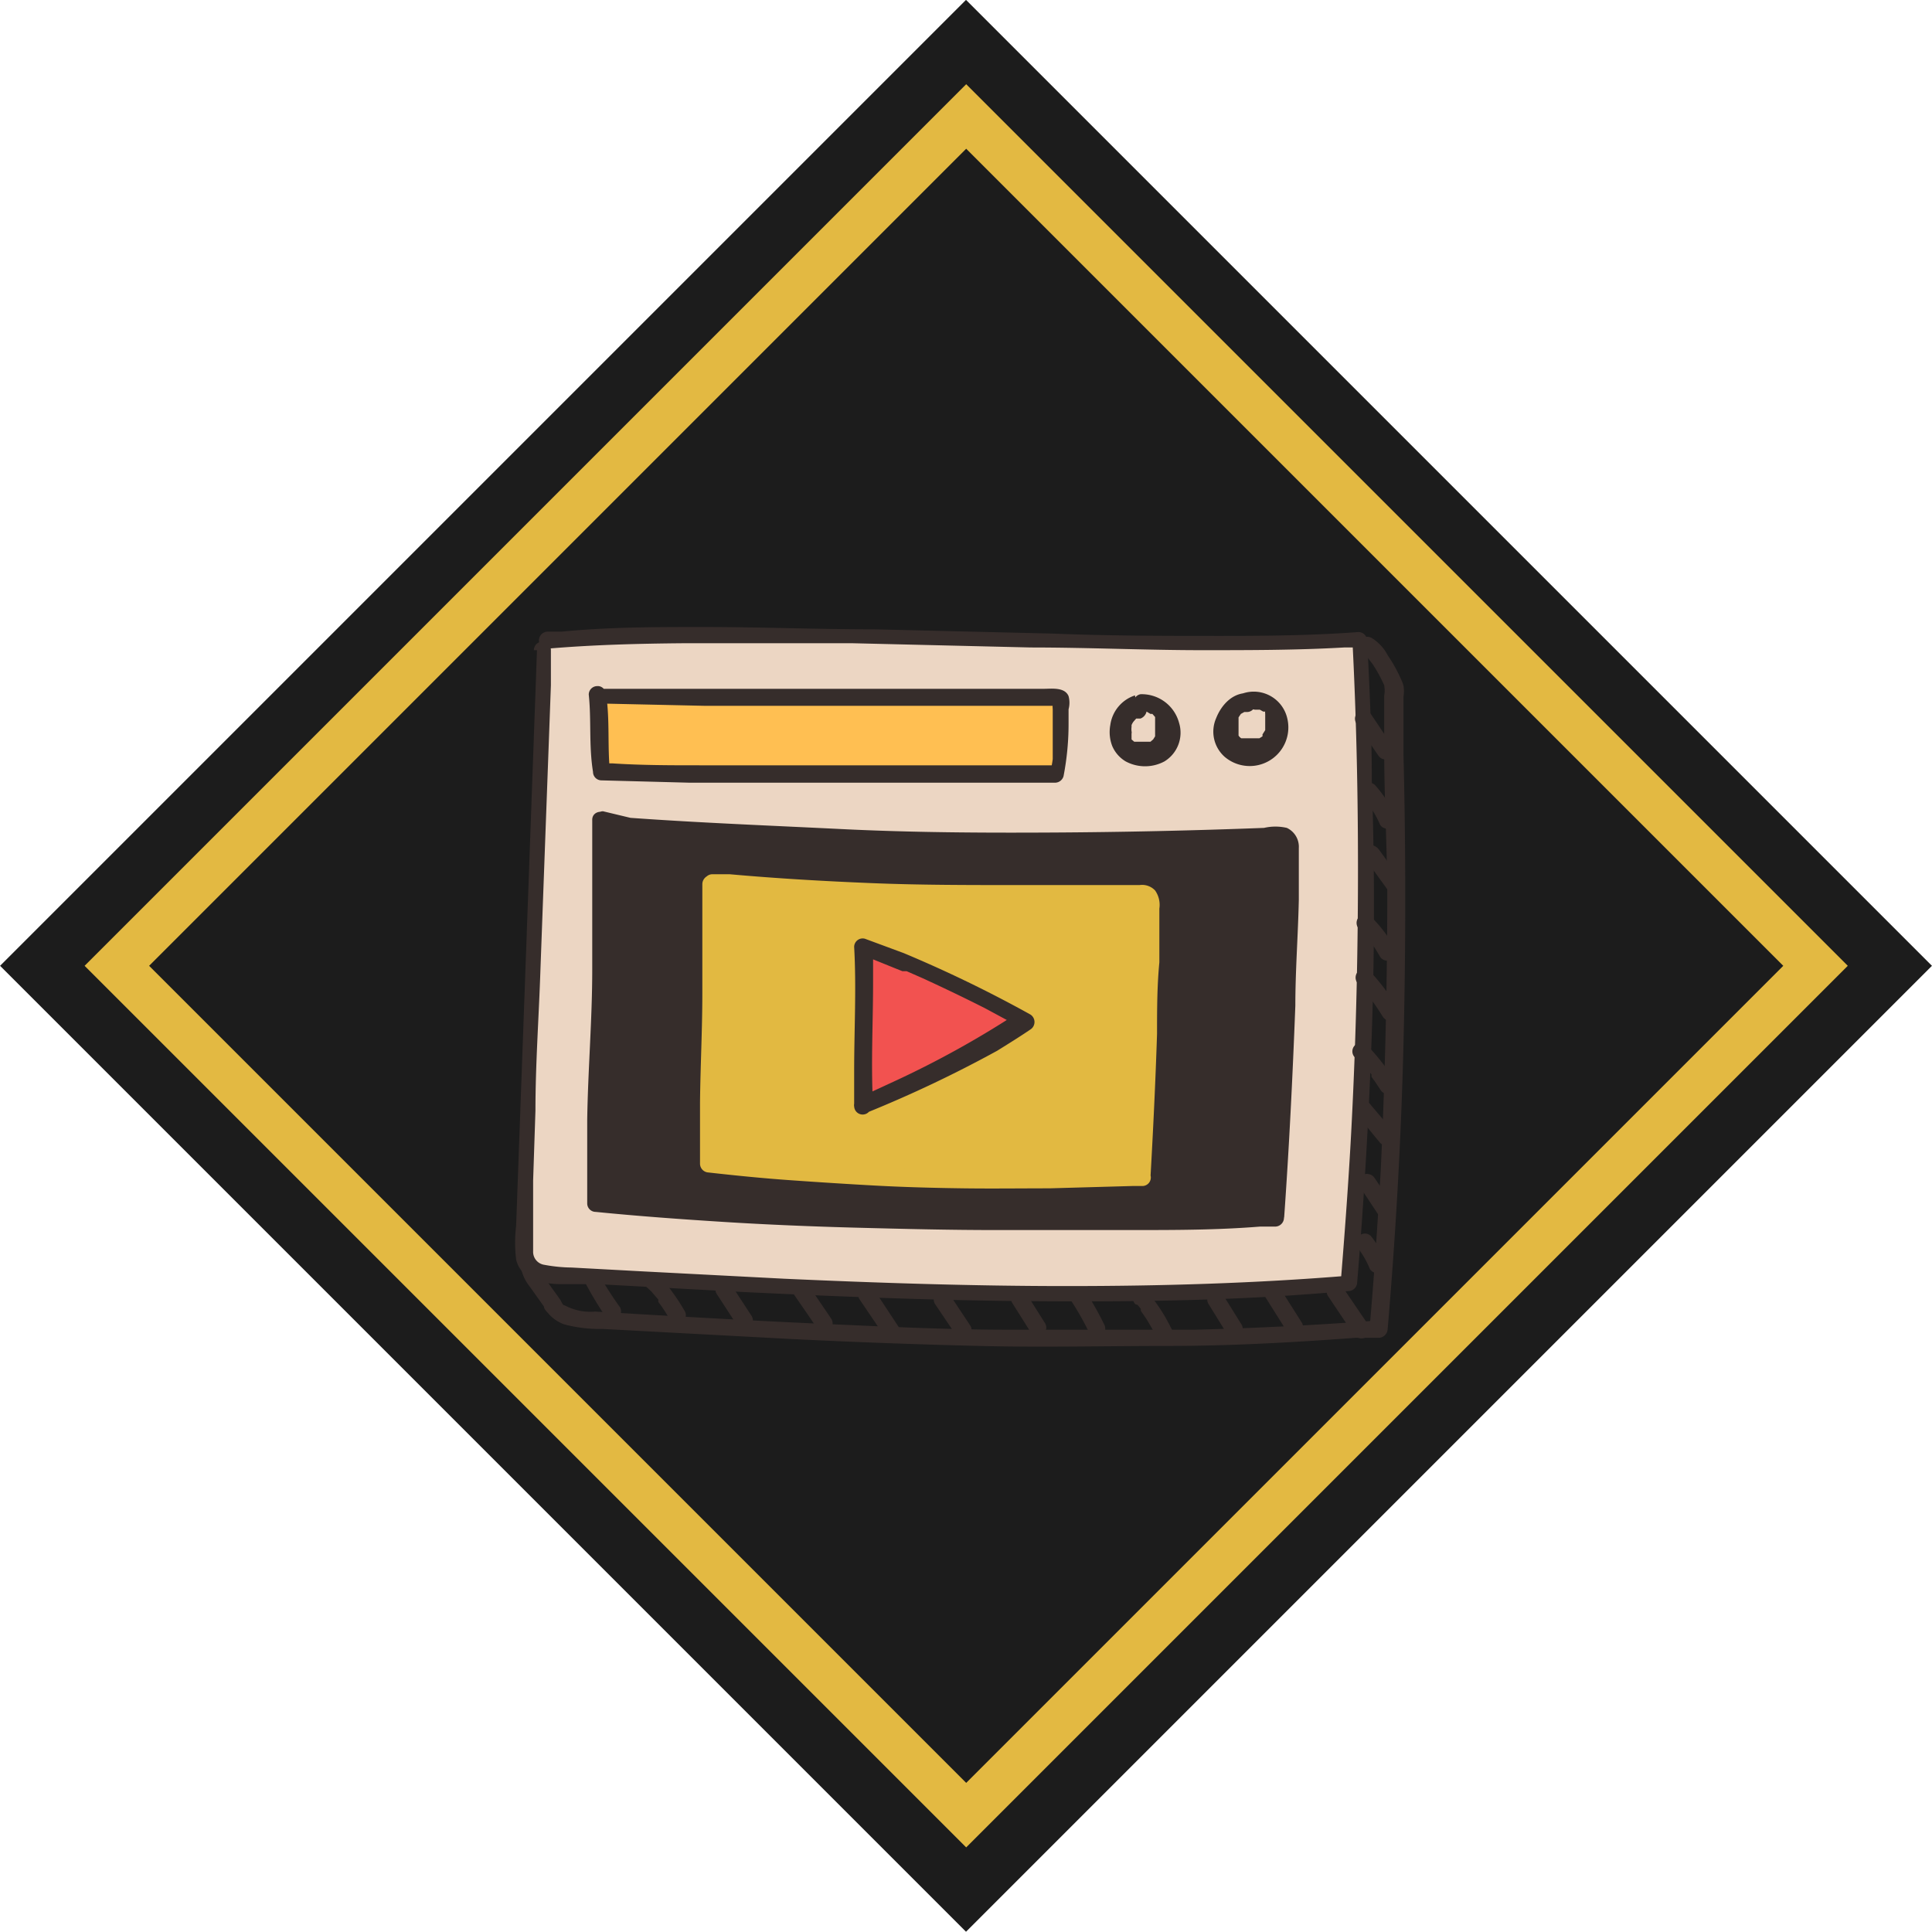
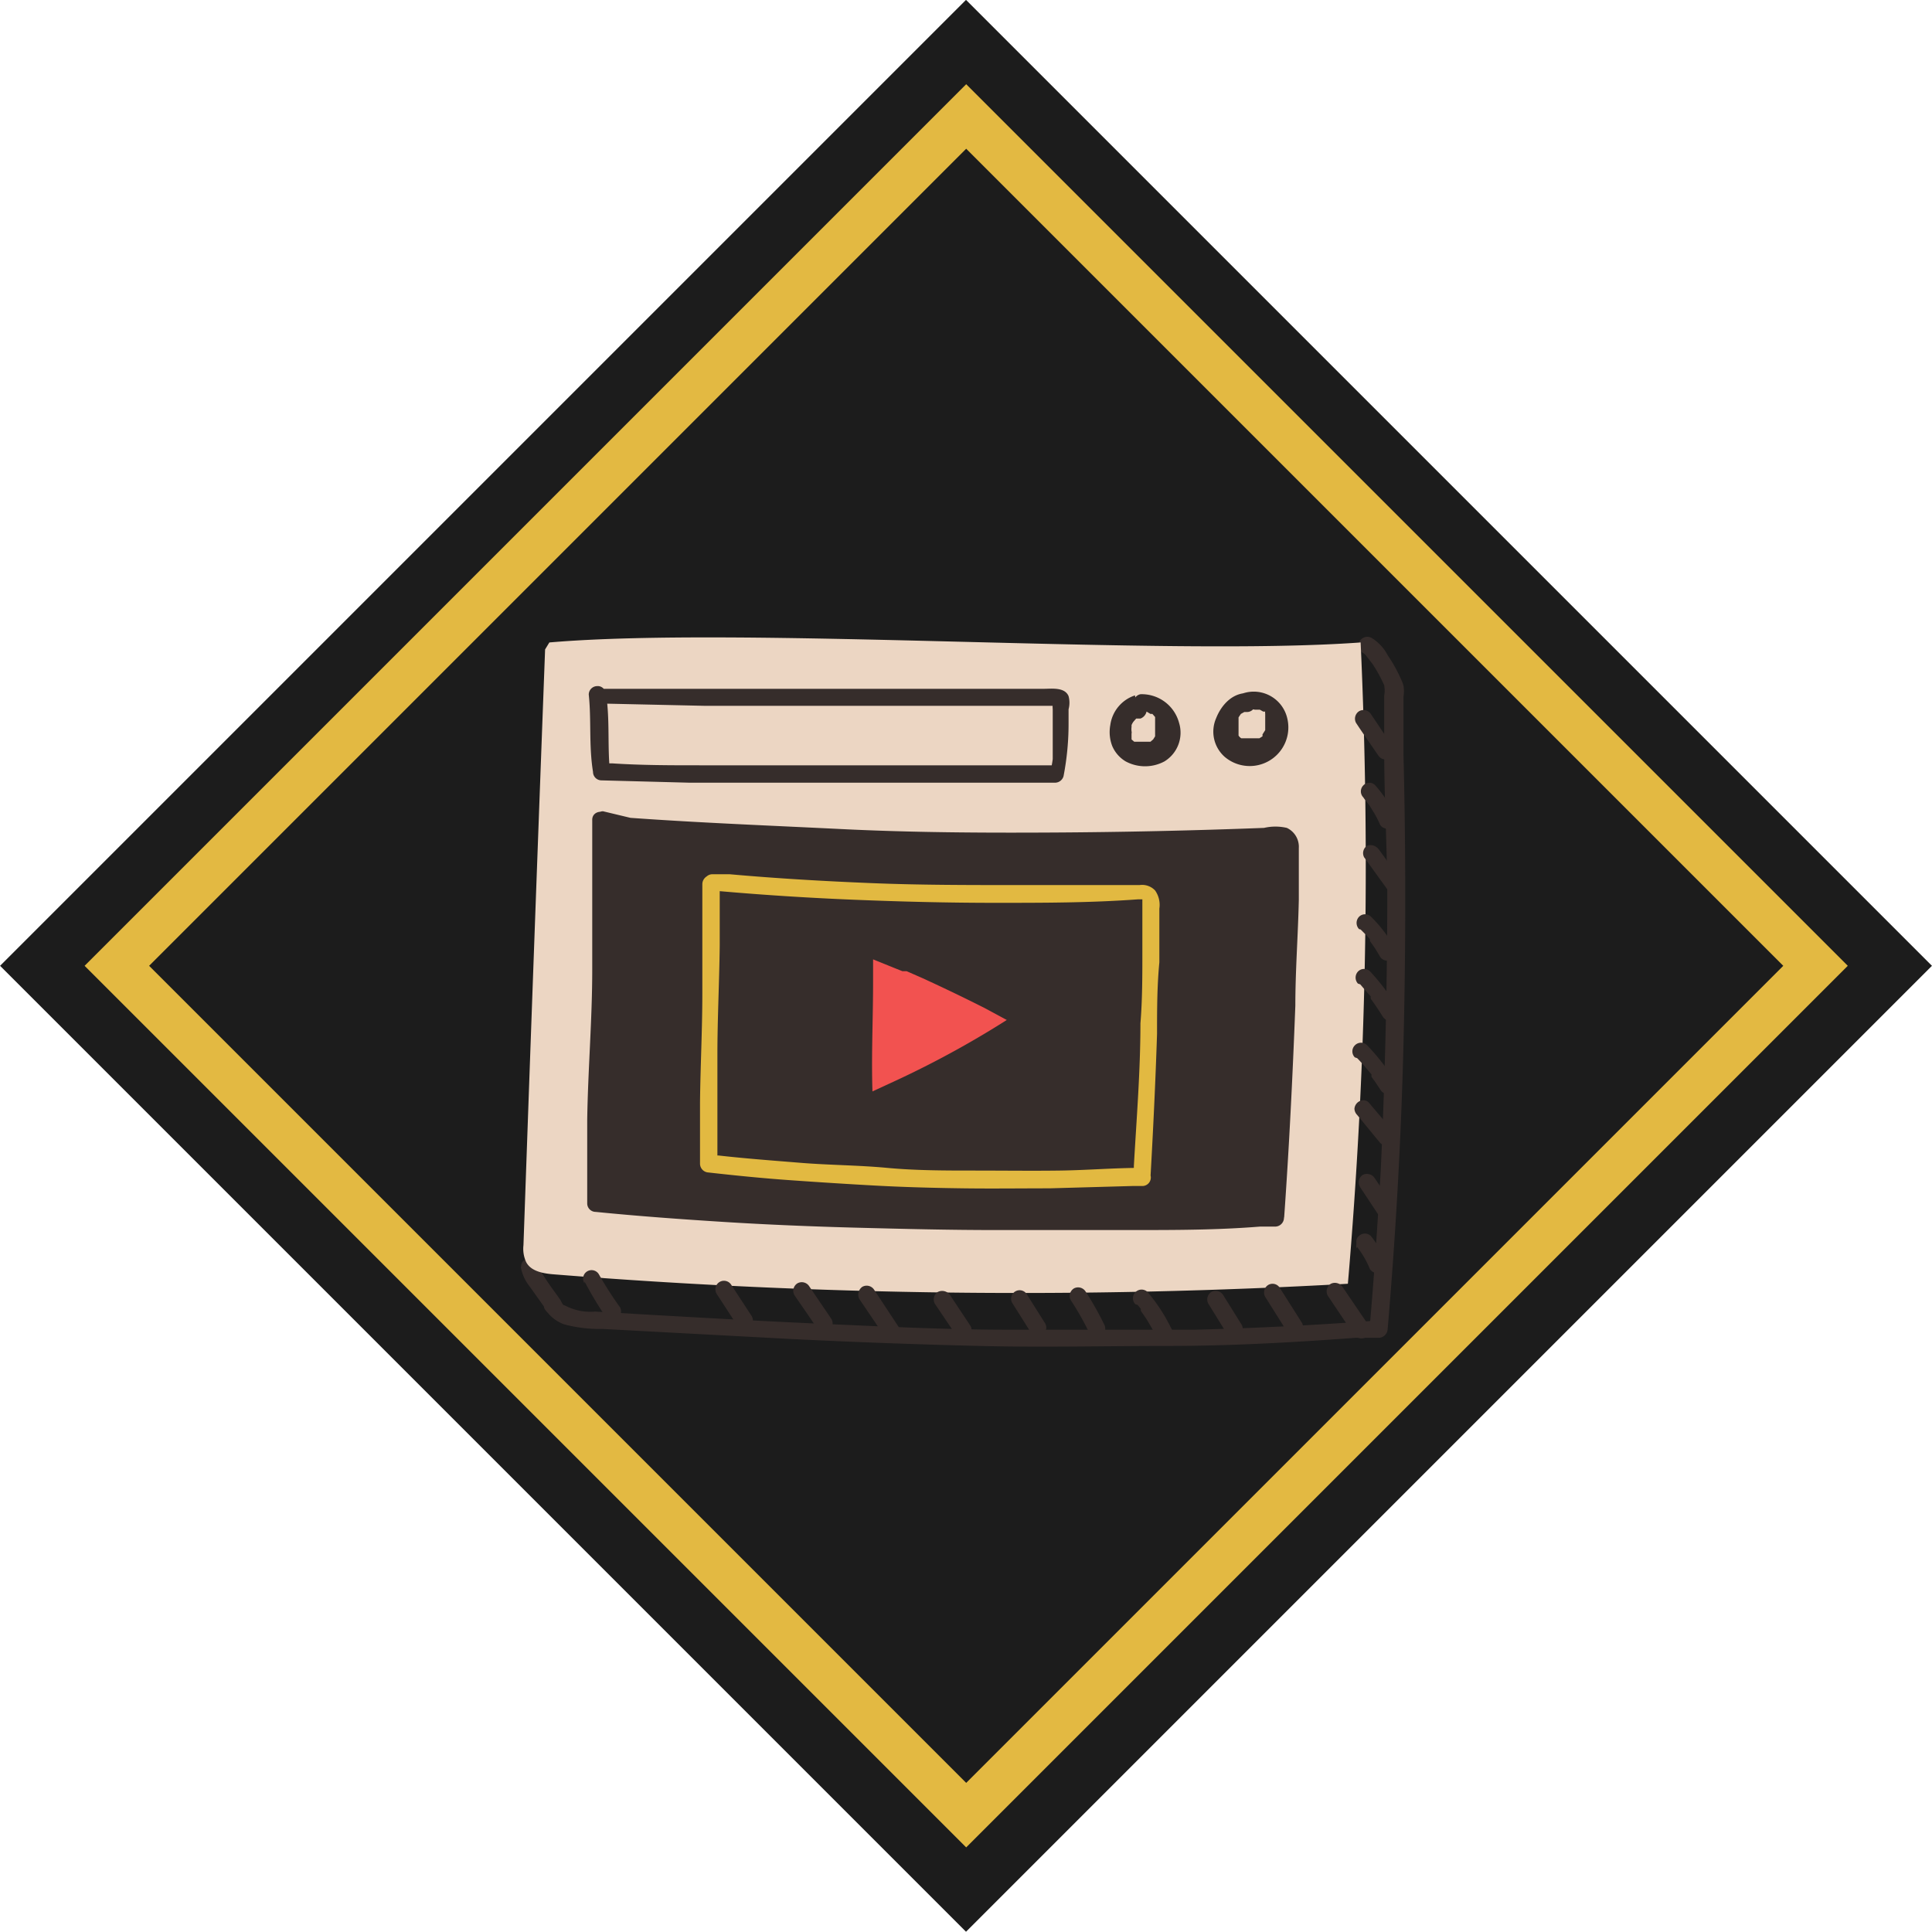
<svg xmlns="http://www.w3.org/2000/svg" id="Шар_1" data-name="Шар 1" viewBox="0 0 50.01 50.01">
  <defs>
    <style>.cls-1{fill:#1c1c1c;}.cls-2{fill:#e3b942;}.cls-3{fill:#362d2b;}.cls-4{fill:#ecd6c3;}.cls-5{fill:#e2b941;}.cls-6{fill:#ffbf52;}.cls-7{fill:#f25250;}</style>
  </defs>
  <rect class="cls-1" x="7.32" y="7.32" width="35.36" height="35.36" transform="translate(-10.35 25) rotate(-45)" />
  <path class="cls-2" d="M25,47.82,2.18,25,25,2.18,47.82,25ZM3.85,25,25,46.15,46.15,25,25,3.85Z" transform="translate(0.01 0)" />
  <path class="cls-3" d="M13.47,32.79a1.12,1.12,0,0,0,.23.51l.37.52c0,.07.09.15.15.22a1,1,0,0,0,.37.24,3.53,3.53,0,0,0,1,.12l4.87.26c1.62.08,3.25.14,4.88.18s3.25,0,4.87,0,3.24-.09,4.86-.21l.62,0a.24.24,0,0,0,.22-.23c.21-2.46.35-4.94.41-7.41s.06-5,0-7.43l0-1,0-.53a.88.88,0,0,0,0-.28,1,1,0,0,0-.06-.16,3.88,3.88,0,0,0-.35-.63,1.14,1.14,0,0,0-.42-.45.23.23,0,0,0-.3.08.23.23,0,0,0,.08.31l0,0a.27.27,0,0,1,.08.07l.17.22a3.65,3.65,0,0,1,.3.55.76.76,0,0,1,0,.27c0,.16,0,.32,0,.49l0,.9c0,1.22.07,2.43.08,3.65q0,3.63-.17,7.25c-.08,1.37-.17,2.74-.29,4.1l.23-.22q-2.38.18-4.77.24c-1.59,0-3.19,0-4.78,0s-3.19-.08-4.78-.15-3.17-.16-4.75-.25l-1.2-.07a1.39,1.39,0,0,1-.78-.16c-.06,0-.08-.09-.12-.15l-.15-.21a6.33,6.33,0,0,1-.36-.54l-.06-.1s0,0,0,0,0,0,0,0c0-.28-.45-.28-.44,0Z" transform="translate(0.01 0)" />
  <path class="cls-4" d="M35.21,16.63c-5.08.37-16-.43-21,0l-.11.18q-.29,7.71-.56,15.42a.82.82,0,0,0,.07.44c.13.25.47.3.76.32a151,151,0,0,0,20.51.24A126.3,126.3,0,0,0,35.21,16.63Z" transform="translate(0.01 0)" />
-   <path class="cls-3" d="M13.89,16.83l-.27,7.47-.27,7.43a3.62,3.62,0,0,0,0,.87.72.72,0,0,0,.48.53,2.05,2.05,0,0,0,.7.11l.92,0,3.7.2c2.47.12,5,.22,7.43.24s4.94,0,7.41-.19l.9-.07a.23.23,0,0,0,.23-.22q.27-3.24.38-6.48t0-6.49c0-1.21-.06-2.43-.12-3.65a.23.23,0,0,0-.22-.22c-1.19.09-2.38.1-3.56.1-1.46,0-2.91,0-4.37-.06l-4.62-.11c-1.47,0-2.94-.06-4.42-.06-1.22,0-2.44,0-3.66.12-.12,0-.24,0-.36,0a.23.23,0,0,0-.23.22.22.22,0,0,0,.23.22c1.17-.1,2.35-.13,3.53-.14,1.45,0,2.9,0,4.35,0l4.62.11c1.48,0,3,.07,4.43.07,1.23,0,2.46,0,3.68-.07l.38,0L35,16.63c.11,2.16.15,4.33.14,6.49s-.07,4.33-.19,6.48c-.07,1.22-.16,2.43-.26,3.65l.22-.23c-2.43.2-4.87.27-7.3.27s-4.88-.08-7.32-.19l-3.66-.19-1.85-.1a4.05,4.05,0,0,1-.7-.07.34.34,0,0,1-.29-.35c0-.3,0-.6,0-.9l0-.93.06-1.81c0-1.22.09-2.45.13-3.67l.27-7.34,0-.91a.22.22,0,0,0-.44,0Z" transform="translate(0.01 0)" />
  <path class="cls-3" d="M29.37,18a.94.94,0,0,0-.64.77,1,1,0,0,0,.05.54.85.85,0,0,0,.35.4,1.06,1.06,0,0,0,1,0,.87.87,0,0,0,.38-1,1,1,0,0,0-1-.74.23.23,0,0,0,0,.45h.1c.06,0,0,0,0,0h.06l0,0s0,0,0,0l.1.06h0l.05,0,.07.08s0,0,0,0a0,0,0,0,0,0,0s0,0,0,0l0,.05,0,.05v0s0,0,0,0l0,.05v0s0,0,0,0V19s0,0,0,0v0s0,0,0,.06v0s0-.05,0,0l-.05.08v0s0,0,0,0l0,0-.07.06s0,0,0,0h0l0,0-.09,0s.06,0,0,0h-.06l-.1,0H29.5l-.1,0h0l0,0-.05,0,0,0h0l-.07-.06v0s0,0,0,0l0,0,0,0s0,0,0,0,0,0,0,0a.43.43,0,0,0,0-.05v0c0-.06,0,0,0,0s0-.07,0-.1a.13.13,0,0,0,0-.06h0s0,0,0,0a.45.45,0,0,1,0-.11.43.43,0,0,0,0-.05s0,0,0,0,0,0,0,0a.41.41,0,0,1,.05-.09s0-.05,0,0l0,0,.07-.08h0l.05,0h0l.06,0a.25.25,0,0,0,.16-.28.23.23,0,0,0-.28-.15Z" transform="translate(0.01 0)" />
  <path class="cls-3" d="M32.27,17.94c-.39,0-.67.32-.8.65a.87.87,0,0,0,.22,1,1,1,0,0,0,1.62-1,.89.89,0,0,0-1.12-.65.22.22,0,0,0-.16.27.24.24,0,0,0,.27.16l.06,0h0s-.06,0,0,0a.2.2,0,0,1,.11,0s0,0,0,0h.08l.05,0h0s0,0,0,0l.09.05s0,0,0,0l.05,0a.1.1,0,0,0,0,.05s0-.05,0,0h0l0,0v0h0v0s0,.1,0,.11v0s0,0,0,0v.15s0,0,0,0l0,.12,0,.05s0,0,0,0v0l-.07.11h0l0,.05,0,0,0,0s.05,0,0,0l-.08.05,0,0s0,0,0,0l0,0-.1,0h-.23l-.09,0s0,0,0,0l0,0-.05,0,0,0h0s0,0,0,0a.23.23,0,0,1-.07-.07s0,0,0,0,0,0,0,0l0,0,0,0v0s0-.06,0-.09,0,.06,0,0v-.12s0-.07,0,0,0-.06,0-.09,0-.08,0-.11,0,0,0,0,0,0,0,0l0-.06.06-.09v0s0,0,0,0l0,0,0,0v0s0,0,0,0l.09-.05s-.05,0,0,0l0,0h.06a.21.21,0,0,0,.22-.22.22.22,0,0,0-.22-.22Z" transform="translate(0.01 0)" />
  <path class="cls-3" d="M33.29,21.62a.5.5,0,0,0-.38-.1,147,147,0,0,1-17.31-.3h-.07c.12,3.27-.25,6.65-.14,9.92a136,136,0,0,0,17.6.34l0,0c.21-3.17.35-6.34.4-9.52A.44.44,0,0,0,33.29,21.62Z" transform="translate(0.01 0)" />
  <path class="cls-3" d="M15.6,21.44c1.82.14,3.64.25,5.46.32s3.61.11,5.42.11,3.63,0,5.45-.09l.68,0,.32,0h.19a.18.18,0,0,1,0,.1v.32c0,.24,0,.47,0,.7,0,.91,0,1.82-.08,2.72-.07,1.82-.16,3.63-.28,5.44,0,.11,0,.21,0,.32a.33.33,0,0,0,.1.27l.16-.38c-1.11,0-2.22.08-3.33.1s-2.32,0-3.49,0-2.36,0-3.54-.05-2.33-.08-3.5-.14-2.23-.14-3.34-.25l-.4,0,.22.22c0-1.29,0-2.58,0-3.87s.11-2.59.13-3.88c0-.72,0-1.45,0-2.17,0-.29-.46-.29-.45,0,0,1.29,0,2.58,0,3.87s-.11,2.58-.13,3.88c0,.72,0,1.45,0,2.17a.22.22,0,0,0,.22.22c1.1.11,2.21.19,3.32.26s2.32.12,3.48.15,2.36.06,3.54.06,2.34,0,3.5,0,2.24,0,3.36-.09l.4,0a.23.23,0,0,0,.16-.38l0,0,.06.15c.13-1.83.22-3.66.29-5.49,0-.91.07-1.82.09-2.74,0-.44,0-.89,0-1.34a.54.54,0,0,0-.31-.52,1.31,1.31,0,0,0-.59,0c-1.83.07-3.66.11-5.48.12s-3.65,0-5.47-.09-3.64-.16-5.45-.29L15.6,21a.22.22,0,0,0-.22.23.22.22,0,0,0,.22.22Z" transform="translate(0.01 0)" />
-   <path class="cls-5" d="M29.72,23.13c0-.08-.15-.08-.24-.08a80.06,80.06,0,0,1-11.06-.22h0c.07,2.42-.14,4.83-.07,7.25a75.11,75.11,0,0,0,11.22.35l0,0q.19-3.52.26-7A.33.33,0,0,0,29.72,23.13Z" transform="translate(0.01 0)" />
  <path class="cls-5" d="M18.42,23.05c1.22.11,2.45.19,3.68.24s2.44.08,3.67.08,2.44,0,3.67-.09h.12c.05,0,0,0,0,0s0,0,0,0,0,0,0,0,0-.05,0,0l0,.05v.39c0,.31,0,.62,0,.94,0,.61,0,1.22-.05,1.83,0,1.23-.1,2.46-.17,3.69v.22a.26.26,0,0,0,.06.21l0,0,.15-.38c-.7,0-1.41.06-2.12.07s-1.48,0-2.22,0-1.51,0-2.26-.07-1.49-.07-2.23-.13-1.42-.11-2.13-.19l-.26,0,.23.22c0-.94,0-1.89,0-2.83s.05-1.89.06-2.83c0-.53,0-1.06,0-1.59a.23.23,0,0,0-.22-.23.24.24,0,0,0-.23.23c0,.94,0,1.88,0,2.83s-.05,1.88-.06,2.83c0,.53,0,1.06,0,1.59a.23.23,0,0,0,.22.22c.71.08,1.41.15,2.12.2s1.48.1,2.22.14,1.51.06,2.26.07,1.49,0,2.23,0l2.14-.06h.25a.22.22,0,0,0,.16-.38l0,0,.06.16c.07-1.24.13-2.48.17-3.72,0-.61,0-1.23.06-1.85,0-.3,0-.61,0-.92s0-.31,0-.47a.65.65,0,0,0-.11-.47.46.46,0,0,0-.4-.14l-.46,0-.92,0c-.62,0-1.23,0-1.85,0-1.23,0-2.47,0-3.7-.05s-2.45-.12-3.68-.23l-.45,0a.22.22,0,0,0-.22.23.22.22,0,0,0,.22.22Z" transform="translate(0.01 0)" />
-   <path class="cls-6" d="M27.41,18.07a1,1,0,0,0-.26,0c-3.88.05-7.78,0-11.65-.06h-.05c.08.66,0,1.33.11,2,3.68.11,8,.12,11.65.07h.1a12.06,12.06,0,0,0,.14-1.9S27.45,18.09,27.41,18.07Z" transform="translate(0.01 0)" />
  <path class="cls-3" d="M15.5,18.21l2.72.06,2.72,0h2.73l2.72,0h.93s0,0,0,0h0l-.08-.15s0,.05,0,.07a1,1,0,0,0,0,.17c0,.22,0,.45,0,.67s0,.21,0,.32,0,.11,0,.16v.14a3,3,0,0,1-.06.32l.22-.16-.38,0H20.48l-2.36,0c-.76,0-1.52,0-2.28-.05h-.28l.22.22c-.07-.66,0-1.32-.1-2,0-.11-.1-.23-.23-.22a.22.22,0,0,0-.22.22c.07.66,0,1.32.11,2a.22.22,0,0,0,.22.22l2.27.06,2.35,0h7.13a.23.23,0,0,0,.21-.17,7.12,7.12,0,0,0,.13-1.39c0-.11,0-.22,0-.34a.65.65,0,0,0,0-.34c-.1-.24-.44-.19-.65-.19l-2.79,0H21.42l-2.79,0-2.79,0H15.5a.22.22,0,1,0,0,.44Z" transform="translate(0.01 0)" />
  <path class="cls-7" d="M22.36,24.51c.08,1.36-.06,2.76,0,4.12v.05a28.22,28.22,0,0,0,4.17-2.22A31.22,31.22,0,0,0,22.36,24.51Z" transform="translate(0.01 0)" />
  <path class="cls-3" d="M22.59,28.63c-.06-1.07,0-2.15,0-3.22,0-.3,0-.6,0-.9l-.28.21.84.34.2.08,0,0h0l.11,0,.41.18q.83.38,1.62.78l.89.48v-.39a25,25,0,0,1-3.24,1.8l-.93.43a.21.21,0,0,0-.08.3.23.23,0,0,0,.3.08A32,32,0,0,0,25.8,27.2c.29-.18.58-.36.86-.55a.23.23,0,0,0,0-.39,33,33,0,0,0-3.28-1.59l-1-.37a.22.22,0,0,0-.28.21c.06,1.07,0,2.14,0,3.22q0,.45,0,.9a.22.22,0,0,0,.22.22.22.22,0,0,0,.22-.22Z" transform="translate(0.01 0)" />
  <path class="cls-3" d="M15.12,33.17a9.94,9.94,0,0,0,.53.89.23.23,0,0,0,.31.08.23.23,0,0,0,.08-.3A9.18,9.18,0,0,1,15.5,33a.22.22,0,1,0-.38.22Z" transform="translate(0.01 0)" />
-   <path class="cls-3" d="M16.85,33.43l.18.21,0,0,0,0s0,0,0,0,0,0,0,0l0,0,0,.06a3.64,3.64,0,0,1,.3.46.23.23,0,0,0,.3.08.22.22,0,0,0,.08-.31,5.29,5.29,0,0,0-.69-.94.22.22,0,0,0-.31.31Z" transform="translate(0.01 0)" />
  <path class="cls-3" d="M18.54,33.49l.52.8a.23.23,0,0,0,.31.08.22.22,0,0,0,.08-.3l-.53-.81a.22.22,0,1,0-.38.23Z" transform="translate(0.01 0)" />
  <path class="cls-3" d="M20.55,33.52c.19.28.39.56.58.85a.25.25,0,0,0,.31.08.23.23,0,0,0,.07-.31l-.57-.84a.23.23,0,0,0-.31-.08.23.23,0,0,0-.08.3Z" transform="translate(0.01 0)" />
  <path class="cls-3" d="M22.23,33.62l.63.93a.22.22,0,1,0,.38-.22l-.62-.94a.23.23,0,0,0-.31-.08.25.25,0,0,0-.08.31Z" transform="translate(0.01 0)" />
  <path class="cls-3" d="M24.19,33.75l.54.8a.24.24,0,0,0,.3.08.23.23,0,0,0,.08-.31l-.53-.8a.25.25,0,0,0-.31-.08.23.23,0,0,0-.08.31Z" transform="translate(0.01 0)" />
  <path class="cls-3" d="M26.2,33.74l.46.73a.22.22,0,0,0,.3.08.21.21,0,0,0,.08-.3l-.46-.73a.22.22,0,1,0-.38.22Z" transform="translate(0.01 0)" />
  <path class="cls-3" d="M27.71,33.66a7.12,7.12,0,0,1,.48.85.23.23,0,0,0,.3.08.23.23,0,0,0,.08-.31,8,8,0,0,0-.48-.85.23.23,0,0,0-.3-.08.23.23,0,0,0-.08.31Z" transform="translate(0.01 0)" />
  <path class="cls-3" d="M29.44,33.78l.08.1h0l0,0,0,.05.15.22c.09.15.18.3.26.46a.22.22,0,1,0,.38-.22,4.46,4.46,0,0,0-.61-.94.22.22,0,0,0-.32,0,.22.22,0,0,0,0,.31Z" transform="translate(0.01 0)" />
  <path class="cls-3" d="M31.27,33.75l.47.76a.22.22,0,0,0,.39-.22l-.48-.77a.23.23,0,0,0-.3-.08.23.23,0,0,0-.08.31Z" transform="translate(0.01 0)" />
  <path class="cls-3" d="M32.74,33.57l.56.89a.22.22,0,0,0,.39-.22l-.57-.9a.22.22,0,0,0-.3-.08.23.23,0,0,0-.08.31Z" transform="translate(0.01 0)" />
  <path class="cls-3" d="M34.36,33.54l.67,1a.25.25,0,0,0,.31.08.24.24,0,0,0,.08-.31l-.68-1a.24.24,0,0,0-.3-.08.23.23,0,0,0-.08.31Z" transform="translate(0.01 0)" />
  <path class="cls-3" d="M35.12,32.28l0,0,0,0a2.35,2.35,0,0,1,.33.57.24.24,0,0,0,.31.08.21.21,0,0,0,.1-.13v-.06a.27.27,0,0,0,0-.12,3,3,0,0,0-.38-.62.22.22,0,0,0-.32,0,.17.17,0,0,0-.06.15v.06a.31.31,0,0,0,0,.1Z" transform="translate(0.01 0)" />
  <path class="cls-3" d="M35.19,30.72l.51.77a.25.25,0,0,0,.31.08.24.24,0,0,0,.08-.31l-.52-.77a.24.24,0,0,0-.3-.08.23.23,0,0,0-.08.31Z" transform="translate(0.01 0)" />
  <path class="cls-3" d="M35.12,28.86l.6.73a.25.25,0,0,0,.16.06.23.23,0,0,0,.16-.06.2.2,0,0,0,.06-.16.25.25,0,0,0-.06-.16l-.61-.72a.19.19,0,0,0-.16-.07.24.24,0,0,0-.22.22.24.24,0,0,0,.07.16Z" transform="translate(0.01 0)" />
  <path class="cls-3" d="M35.12,27.39c.13.13.25.28.37.42s0,0,0,0h0l0,.06a1,1,0,0,0,.08.11l.16.24a.22.22,0,0,0,.38-.22,5.62,5.62,0,0,0-.73-.94.22.22,0,0,0-.32,0,.22.22,0,0,0,0,.31Z" transform="translate(0.01 0)" />
  <path class="cls-3" d="M35.2,25.48l.18.21.09.1,0,.06s0,0,0,0l0,0c.11.15.21.3.31.46a.22.22,0,0,0,.3.08.24.24,0,0,0,.08-.31,5.8,5.8,0,0,0-.7-.93.22.22,0,0,0-.32,0,.23.23,0,0,0,0,.31Z" transform="translate(0.01 0)" />
  <path class="cls-3" d="M35.21,24.06l.16.16.08.09,0,.05,0,0,0,0h0a3.42,3.42,0,0,1,.26.4.22.22,0,1,0,.38-.23,3.61,3.61,0,0,0-.61-.8.22.22,0,0,0-.31,0,.23.23,0,0,0,0,.32Z" transform="translate(0.01 0)" />
  <path class="cls-3" d="M35.3,22.19l.6.83a.24.24,0,0,0,.13.11.25.25,0,0,0,.17,0,.22.22,0,0,0,.08-.3c-.2-.28-.39-.56-.59-.83a.3.3,0,0,0-.14-.11.26.26,0,0,0-.17,0,.23.23,0,0,0-.08.3Z" transform="translate(0.01 0)" />
  <path class="cls-3" d="M35.3,20.67l.07.09,0,0h0l0,0a1.27,1.27,0,0,1,.13.19,2.42,2.42,0,0,1,.21.39.19.19,0,0,0,.13.1.21.21,0,0,0,.17,0,.21.21,0,0,0,.1-.13.22.22,0,0,0,0-.18,3.23,3.23,0,0,0-.52-.8.21.21,0,0,0-.31,0,.22.22,0,0,0,0,.31Z" transform="translate(0.01 0)" />
  <path class="cls-3" d="M35.09,18.71c.19.29.39.57.58.85a.22.22,0,0,0,.38-.22l-.57-.85a.23.23,0,0,0-.31-.08.23.23,0,0,0-.08.3Z" transform="translate(0.01 0)" />
</svg>